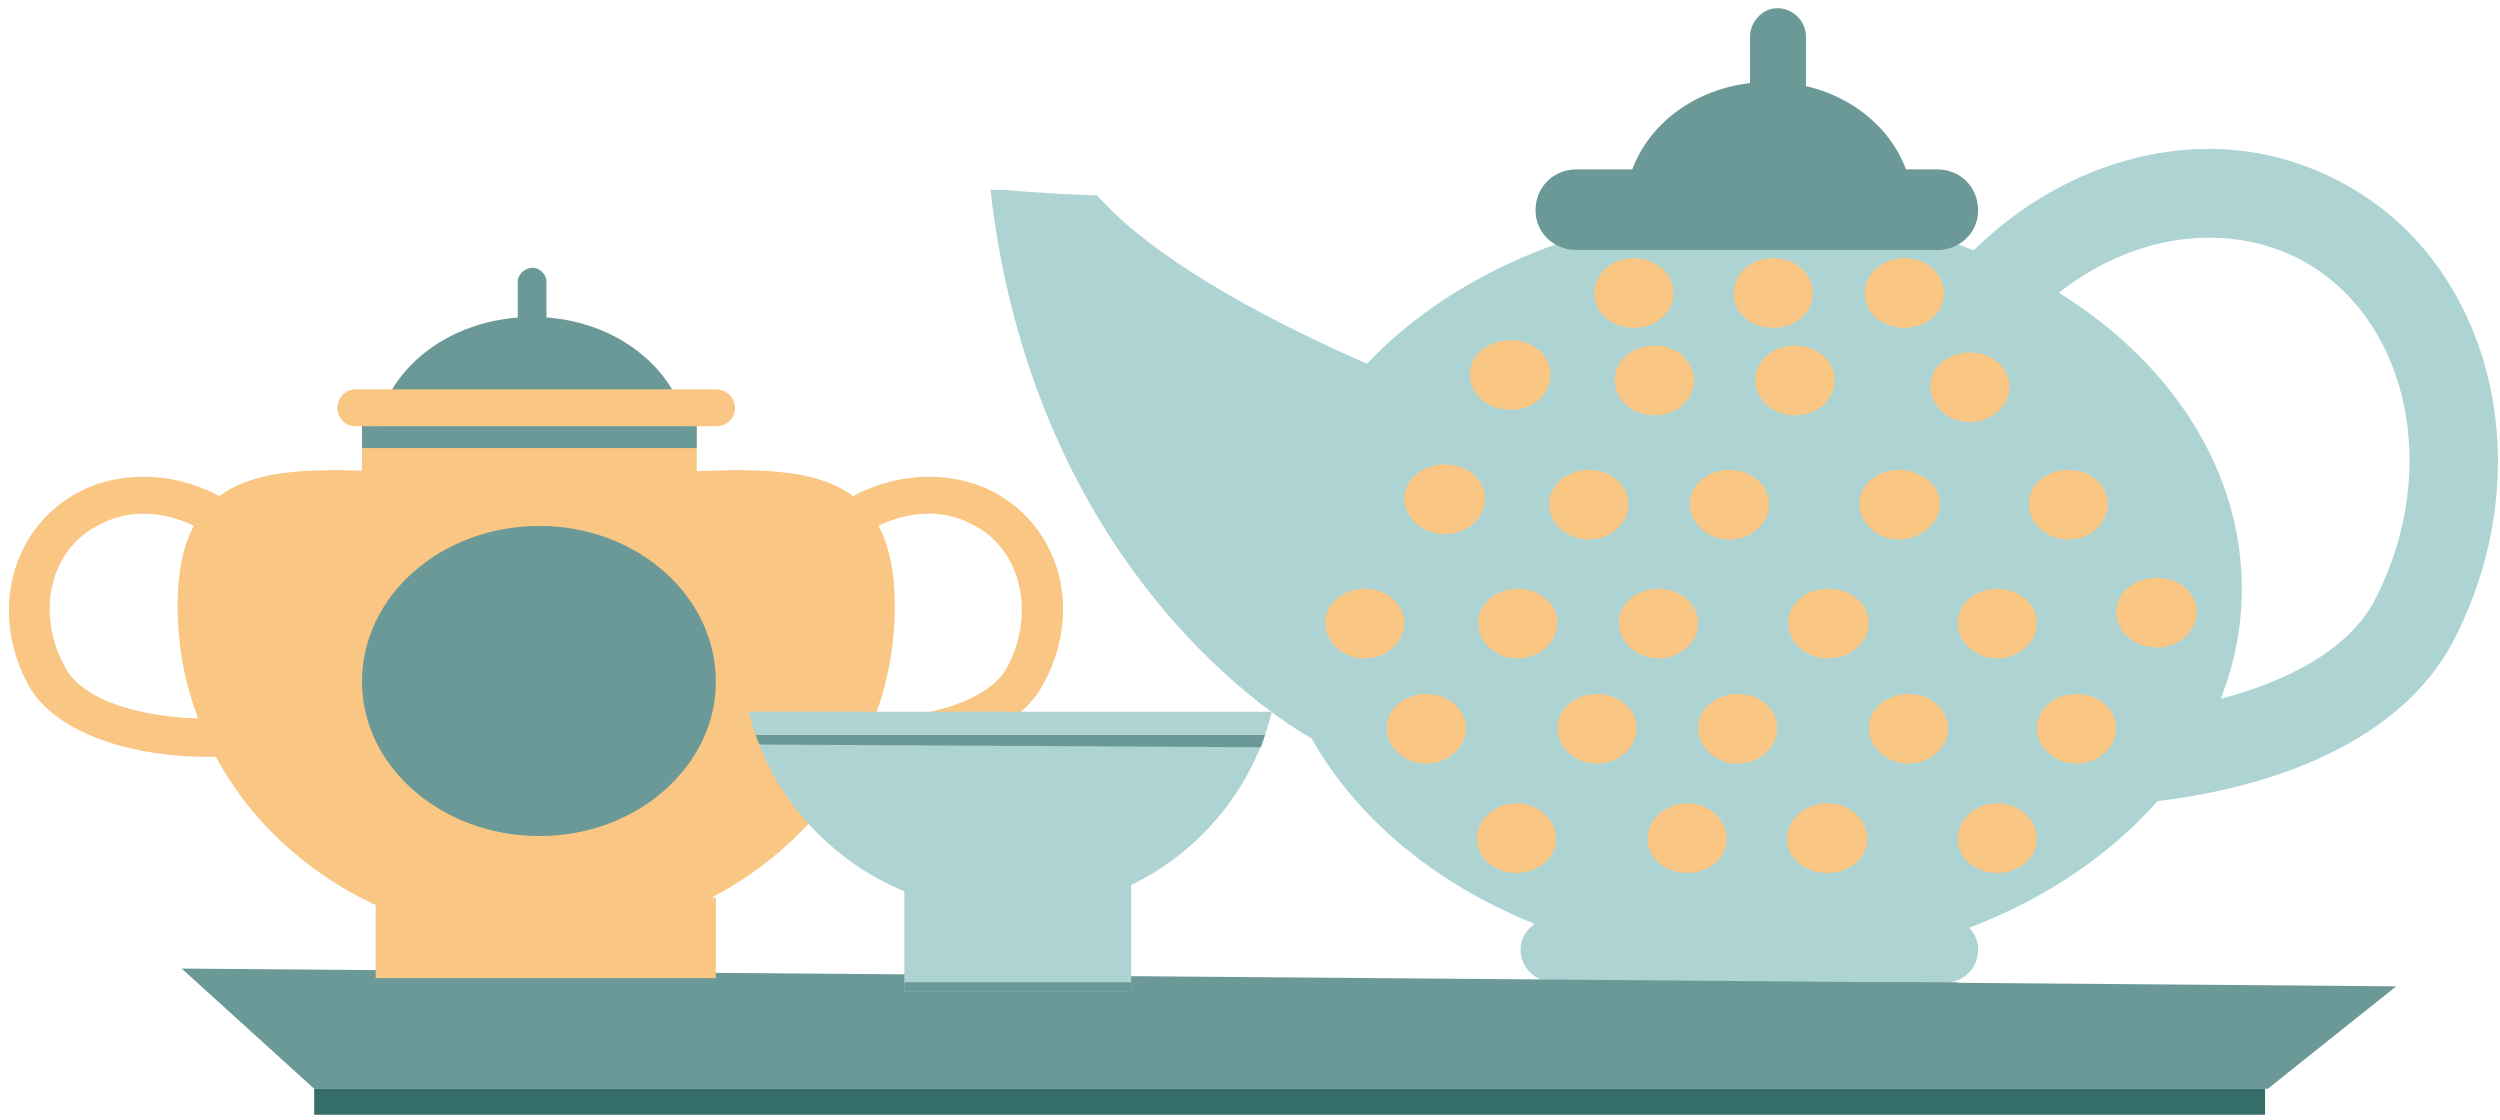
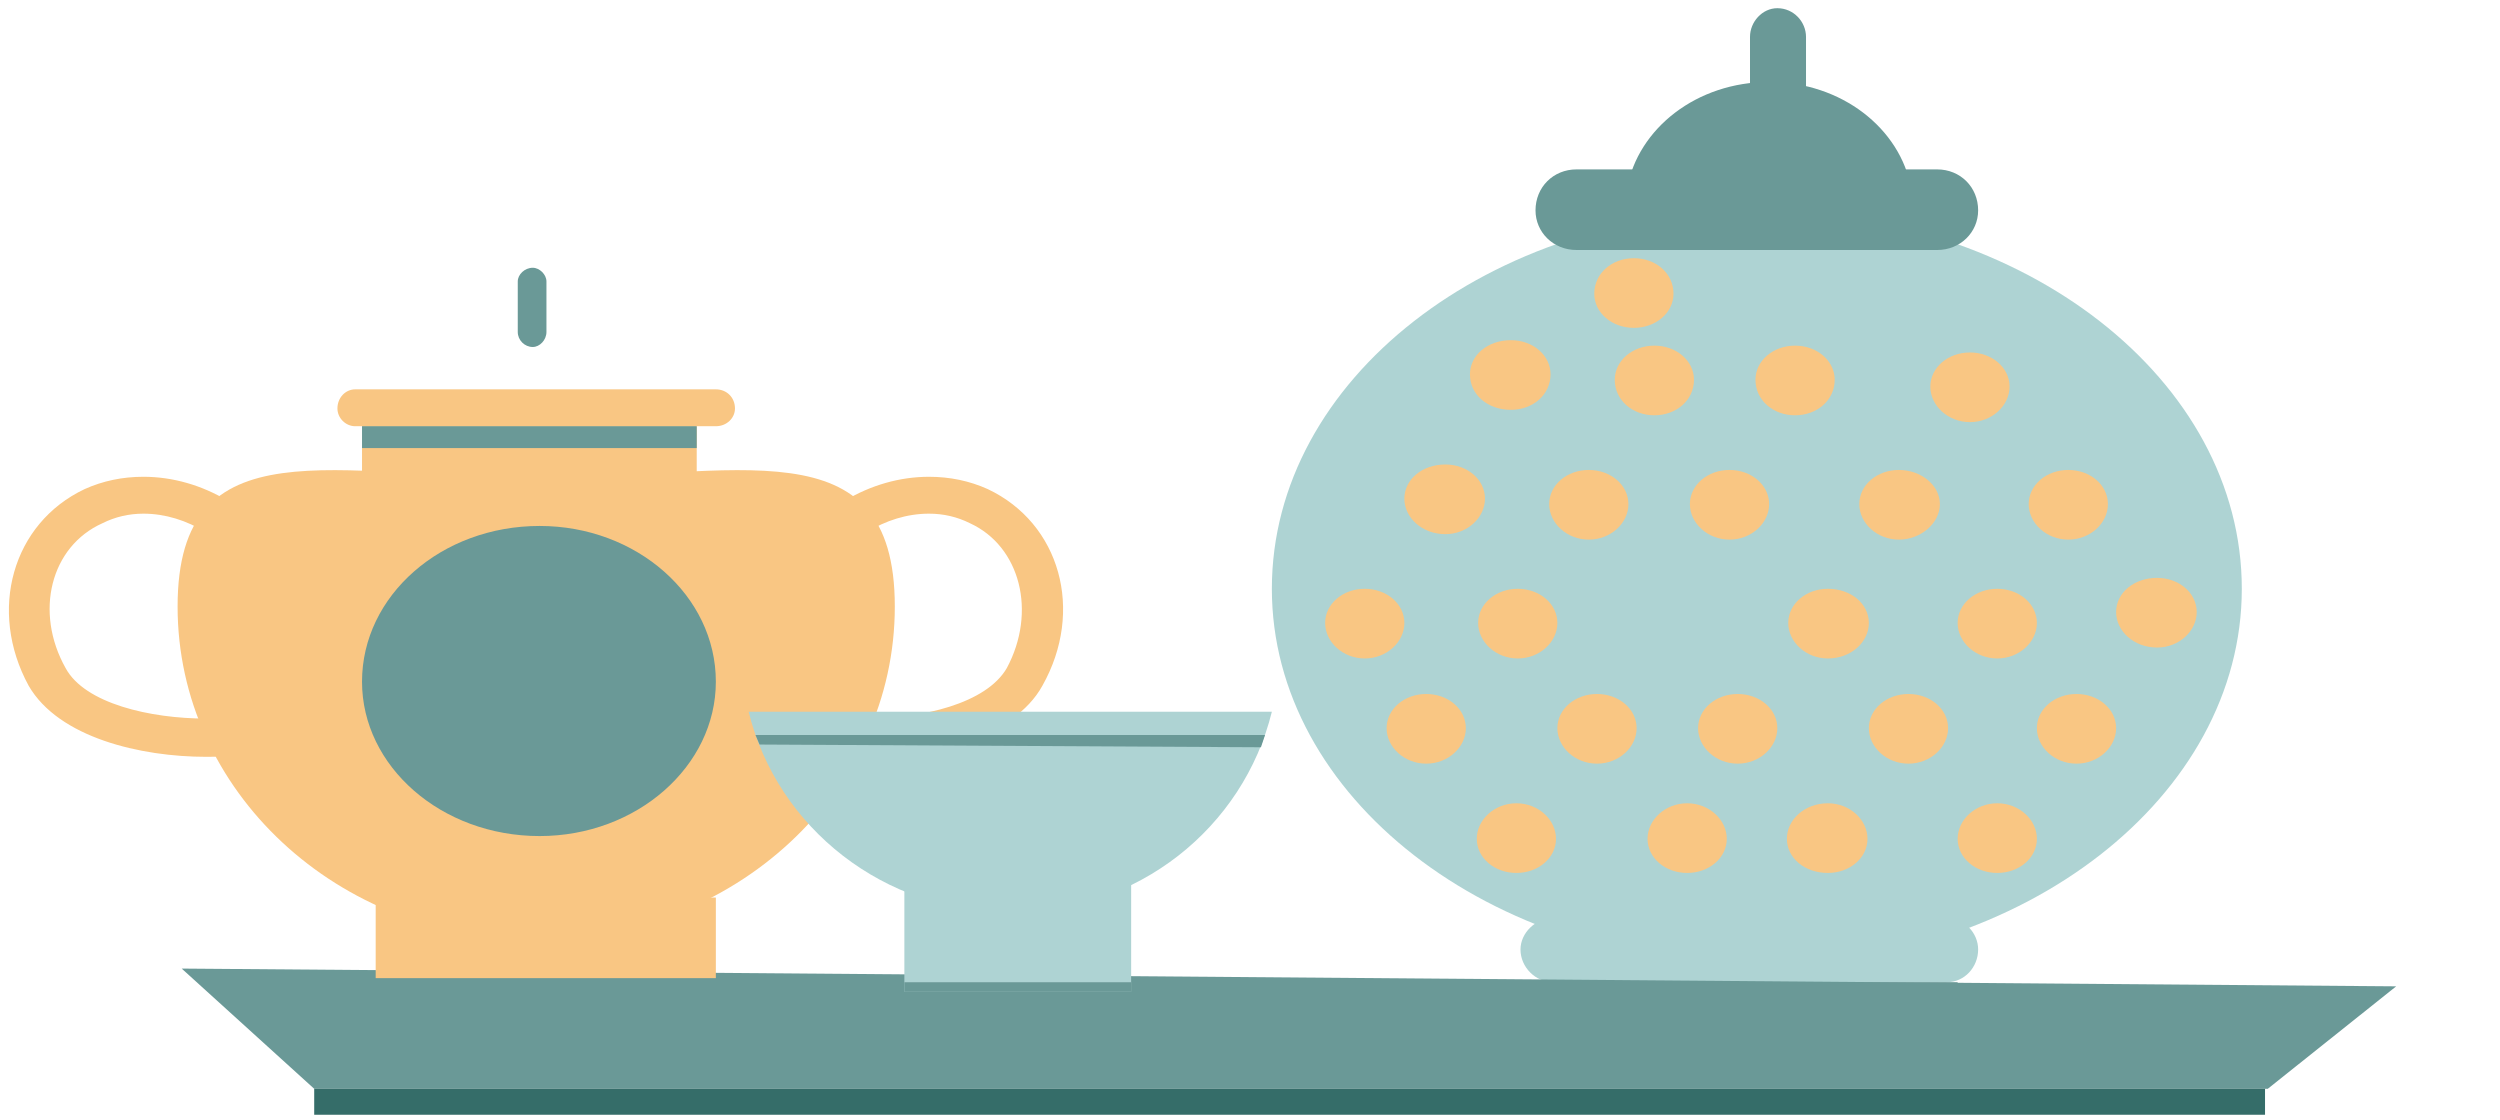
<svg xmlns="http://www.w3.org/2000/svg" version="1.2" viewBox="0 0 183 82" width="183" height="82">
  <title>6661-ai</title>
  <style>.s0 { fill: #aed3d3 } 
		.s1 { fill: #6a9997 } 
		.s2 { fill: #f9c683 } 
		.s3 { fill: #356d69 }</style>
  <g id="_Artboards_" />
  <g id="layer1">
    <g id="&lt;Group&gt;">
      <g id="&lt;Group&gt;">
        <g id="&lt;Group&gt;">
          <path id="&lt;Path&gt;" class="s0" d="m164.1 43.1c0 15.2-15.9 27.6-35.5 27.6-19.6 0-35.5-12.4-35.5-27.6 0-15.3 15.9-27.7 35.5-27.7 19.6 0 35.5 12.4 35.5 27.7z" />
          <path id="&lt;Path&gt;" class="s1" d="m144.8 15.4c0 1.6-1.3 2.9-3 2.9h-26.4c-1.7 0-3-1.3-3-2.9 0-1.7 1.3-3 3-3h26.4c1.7 0 3 1.3 3 3z" />
          <path id="&lt;Path&gt;" class="s0" d="m144.8 69.5c0 1.3-1 2.4-2.3 2.4h-28.8c-1.3 0-2.4-1.1-2.4-2.4 0-1.2 1.1-2.3 2.4-2.3h28.8c1.3 0 2.3 1.1 2.3 2.3z" />
-           <path id="&lt;Path&gt;" class="s0" d="m80.3 14.3q-3.4-0.1-6.8-0.4-0.5 0-1 0c3.4 29.6 23.6 40.2 23.6 40.2l15.2-23.1c0 0-22.8-7.5-31-16.7z" />
          <path id="&lt;Path&gt;" class="s1" d="m139.9 13.8c-0.8-4.4-5.1-7.8-10.4-7.8-5.3 0-9.6 3.4-10.4 7.8z" />
-           <path id="&lt;Compound Path&gt;" fill-rule="evenodd" class="s0" d="m151.8 59c-6.1 0-11.6-1.1-15.4-3-3.1-1.6-5.1-3.8-5.9-6.5-1.6-5.3 1.6-11.2 5.4-18 1-1.8 2-3.6 3-5.5 4.6-9.2 13.6-15.1 22.8-15.1 3.3 0 6.5 0.8 9.4 2.3 11.2 5.7 15.1 20.7 8.6 33.5-4.6 9.1-17.4 12.3-27.9 12.3zm9.9-41.6c-6.8 0-13.5 4.5-17.1 11.5-1 2-2 3.9-3.1 5.8-2.8 5-5.7 10.2-4.8 12.9 0.1 0.4 0.4 1.5 2.6 2.6 2.9 1.5 7.5 2.3 12.5 2.3 8.8 0 19.1-2.7 22.1-8.7 4.9-9.6 2.3-20.8-5.7-24.9-2-1-4.2-1.5-6.5-1.5z" />
          <path id="&lt;Path&gt;" class="s1" d="m132.2 8.1c0 1.2-0.9 2.1-2.1 2.1-1.1 0-2-0.9-2-2.1v-5.4c0-1.1 0.9-2.1 2-2.1 1.2 0 2.1 1 2.1 2.1z" />
        </g>
        <path id="&lt;Path&gt;" class="s2" d="m113.9 61.4c0 1.4-1.3 2.5-2.9 2.5-1.6 0-2.9-1.1-2.9-2.5 0-1.4 1.3-2.6 2.9-2.6 1.6 0 2.9 1.2 2.9 2.6z" />
        <path id="&lt;Path&gt;" class="s2" d="m126.4 61.4c0 1.4-1.3 2.5-2.9 2.5-1.6 0-2.9-1.1-2.9-2.5 0-1.4 1.3-2.6 2.9-2.6 1.6 0 2.9 1.2 2.9 2.6z" />
        <path id="&lt;Path&gt;" class="s2" d="m136.7 61.4c0 1.4-1.3 2.5-2.9 2.5-1.7 0-3-1.1-3-2.5 0-1.4 1.3-2.6 3-2.6 1.6 0 2.9 1.2 2.9 2.6z" />
        <path id="&lt;Path&gt;" class="s2" d="m149.1 61.4c0 1.4-1.3 2.5-2.9 2.5-1.6 0-2.9-1.1-2.9-2.5 0-1.4 1.3-2.6 2.9-2.6 1.6 0 2.9 1.2 2.9 2.6z" />
        <path id="&lt;Path&gt;" class="s2" d="m107.3 53.3c0 1.4-1.3 2.6-2.9 2.6-1.6 0-2.9-1.2-2.9-2.6 0-1.4 1.3-2.5 2.9-2.5 1.6 0 2.9 1.1 2.9 2.5z" />
        <path id="&lt;Path&gt;" class="s2" d="m119.8 53.3c0 1.4-1.3 2.6-2.9 2.6-1.6 0-2.9-1.2-2.9-2.6 0-1.4 1.3-2.5 2.9-2.5 1.6 0 2.9 1.1 2.9 2.5z" />
        <path id="&lt;Path&gt;" class="s2" d="m130.1 53.3c0 1.4-1.3 2.6-2.9 2.6-1.6 0-2.9-1.2-2.9-2.6 0-1.4 1.3-2.5 2.9-2.5 1.6 0 2.9 1.1 2.9 2.5z" />
        <path id="&lt;Path&gt;" class="s2" d="m142.6 53.3c0 1.4-1.3 2.6-2.9 2.6-1.6 0-2.9-1.2-2.9-2.6 0-1.4 1.3-2.5 2.9-2.5 1.6 0 2.9 1.1 2.9 2.5z" />
        <path id="&lt;Path&gt;" class="s2" d="m154.9 53.3c0 1.4-1.3 2.6-2.9 2.6-1.6 0-2.9-1.2-2.9-2.6 0-1.4 1.3-2.5 2.9-2.5 1.6 0 2.9 1.1 2.9 2.5z" />
        <path id="&lt;Path&gt;" class="s2" d="m102.8 45.6c0 1.4-1.3 2.6-2.9 2.6-1.6 0-2.9-1.2-2.9-2.6 0-1.4 1.3-2.5 2.9-2.5 1.6 0 2.9 1.1 2.9 2.5z" />
        <path id="&lt;Path&gt;" class="s2" d="m114 45.6c0 1.4-1.3 2.6-2.9 2.6-1.6 0-2.9-1.2-2.9-2.6 0-1.4 1.3-2.5 2.9-2.5 1.6 0 2.9 1.1 2.9 2.5z" />
-         <path id="&lt;Path&gt;" class="s2" d="m124.3 45.6c0 1.4-1.3 2.6-2.9 2.6-1.6 0-2.9-1.2-2.9-2.6 0-1.4 1.3-2.5 2.9-2.5 1.6 0 2.9 1.1 2.9 2.5z" />
        <path id="&lt;Path&gt;" class="s2" d="m136.8 45.6c0 1.4-1.3 2.6-3 2.6-1.6 0-2.9-1.2-2.9-2.6 0-1.4 1.3-2.5 2.9-2.5 1.7 0 3 1.1 3 2.5z" />
        <path id="&lt;Path&gt;" class="s2" d="m149.1 45.6c0 1.4-1.3 2.6-2.9 2.6-1.6 0-2.9-1.2-2.9-2.6 0-1.4 1.3-2.5 2.9-2.5 1.6 0 2.9 1.1 2.9 2.5z" />
        <path id="&lt;Path&gt;" class="s2" d="m160.8 44.8c0 1.4-1.3 2.6-2.9 2.6-1.7 0-3-1.2-3-2.6 0-1.4 1.3-2.5 3-2.5 1.6 0 2.9 1.1 2.9 2.5z" />
        <path id="&lt;Path&gt;" class="s2" d="m108.7 36.5c0 1.4-1.3 2.6-2.9 2.6-1.7 0-3-1.2-3-2.6 0-1.4 1.3-2.5 3-2.5 1.6 0 2.9 1.1 2.9 2.5z" />
        <path id="&lt;Path&gt;" class="s2" d="m119.2 36.9c0 1.4-1.3 2.6-2.9 2.6-1.6 0-2.9-1.2-2.9-2.6 0-1.4 1.3-2.5 2.9-2.5 1.6 0 2.9 1.1 2.9 2.5z" />
        <path id="&lt;Path&gt;" class="s2" d="m129.5 36.9c0 1.4-1.3 2.6-2.9 2.6-1.6 0-2.9-1.2-2.9-2.6 0-1.4 1.3-2.5 2.9-2.5 1.6 0 2.9 1.1 2.9 2.5z" />
        <path id="&lt;Path&gt;" class="s2" d="m142 36.9c0 1.4-1.4 2.6-3 2.6-1.6 0-2.9-1.2-2.9-2.6 0-1.4 1.3-2.5 2.9-2.5 1.6 0 3 1.1 3 2.5z" />
        <path id="&lt;Path&gt;" class="s2" d="m154.3 36.9c0 1.4-1.3 2.6-2.9 2.6-1.6 0-2.9-1.2-2.9-2.6 0-1.4 1.3-2.5 2.9-2.5 1.6 0 2.9 1.1 2.9 2.5z" />
        <path id="&lt;Path&gt;" class="s2" d="m147.1 28.3c0 1.4-1.3 2.6-2.9 2.6-1.6 0-2.9-1.2-2.9-2.6 0-1.4 1.3-2.5 2.9-2.5 1.6 0 2.9 1.1 2.9 2.5z" />
        <path id="&lt;Path&gt;" class="s2" d="m113.5 27.4c0 1.5-1.3 2.6-2.9 2.6-1.7 0-3-1.1-3-2.6 0-1.4 1.3-2.5 3-2.5 1.6 0 2.9 1.1 2.9 2.5z" />
        <path id="&lt;Path&gt;" class="s2" d="m124 27.8c0 1.5-1.3 2.6-2.9 2.6-1.6 0-2.9-1.1-2.9-2.6 0-1.4 1.3-2.5 2.9-2.5 1.6 0 2.9 1.1 2.9 2.5z" />
        <path id="&lt;Path&gt;" class="s2" d="m134.3 27.8c0 1.5-1.3 2.6-2.9 2.6-1.6 0-2.9-1.1-2.9-2.6 0-1.4 1.3-2.5 2.9-2.5 1.6 0 2.9 1.1 2.9 2.5z" />
        <path id="&lt;Path&gt;" class="s2" d="m122.5 21.5c0 1.4-1.3 2.5-2.9 2.5-1.6 0-2.9-1.1-2.9-2.5 0-1.5 1.3-2.6 2.9-2.6 1.6 0 2.9 1.1 2.9 2.6z" />
-         <path id="&lt;Path&gt;" class="s2" d="m132.7 21.5c0 1.4-1.3 2.5-2.9 2.5-1.6 0-2.9-1.1-2.9-2.5 0-1.5 1.3-2.6 2.9-2.6 1.6 0 2.9 1.1 2.9 2.6z" />
-         <path id="&lt;Path&gt;" class="s2" d="m142.3 21.5c0 1.4-1.3 2.5-2.9 2.5-1.6 0-2.9-1.1-2.9-2.5 0-1.5 1.3-2.6 2.9-2.6 1.6 0 2.9 1.1 2.9 2.6z" />
      </g>
      <path id="&lt;Path&gt;" class="s1" d="m143.3 72.6h-29.6v-0.7h29.6z" />
      <path id="&lt;Path&gt;" class="s1" d="m166 79.7h-143l-9.7-8.8 162.1 1.3z" />
      <path id="&lt;Path&gt;" class="s3" d="m165.8 81.6h-142.8v-1.9h142.8z" />
      <g id="&lt;Group&gt;">
        <path id="&lt;Compound Path&gt;" fill-rule="evenodd" class="s2" d="m63.4 55.4c-2.9 0-5.4-0.5-7.2-1.3q-2.2-1-2.8-2.8c-0.7-2.2 0.8-4.7 2.5-7.6q0.7-1.2 1.4-2.4c2.2-3.9 6.4-6.4 10.7-6.4q2.3 0 4.3 0.9c5.3 2.5 7.1 8.9 4 14.4-2.1 3.8-8.1 5.2-12.9 5.2zm4.6-17.8c-3.2 0-6.3 2-8 4.9q-0.7 1.3-1.4 2.5c-1.3 2.1-2.7 4.4-2.3 5.5 0 0.2 0.2 0.7 1.2 1.1 1.4 0.7 3.5 1 5.9 1 4.1 0 8.8-1.1 10.3-3.7 2.2-4.1 1-8.9-2.7-10.6q-1.4-0.7-3-0.7z" />
-         <path id="&lt;Path&gt;" class="s1" d="m50.4 32.8c0 5.3-5.1 9.6-11.4 9.6-6.4 0-11.5-4.3-11.5-9.6 0-5.3 5.1-9.6 11.5-9.6 6.3 0 11.4 4.3 11.4 9.6z" />
+         <path id="&lt;Path&gt;" class="s1" d="m50.4 32.8z" />
        <path id="&lt;Path&gt;" class="s2" d="m65.5 44.4c0 13.5-11.7 24.4-26.3 24.4-14.5 0-26.2-10.9-26.2-24.4 0-13.5 11.7-9.4 26.2-9.4 14.6 0 26.3-4.1 26.3 9.4z" />
        <path id="&lt;Path&gt;" class="s2" d="m52.4 71.6h-24.9v-5.9h24.9z" />
        <path id="&lt;Path&gt;" class="s2" d="m51 36.1h-24.5v-4.9h24.5z" />
        <path id="&lt;Path&gt;" class="s2" d="m53.8 29.9c0 0.7-0.6 1.3-1.4 1.3h-26.4c-0.7 0-1.3-0.6-1.3-1.3 0-0.8 0.6-1.4 1.3-1.4h26.4c0.8 0 1.4 0.6 1.4 1.4z" />
        <path id="&lt;Path&gt;" class="s1" d="m51 32.8h-24.5v-1.6h24.5z" />
        <path id="&lt;Path&gt;" class="s1" d="m40 24.3c0 0.6-0.5 1.1-1 1.1-0.6 0-1.1-0.5-1.1-1.1v-3.7c0-0.5 0.5-1 1.1-1 0.5 0 1 0.5 1 1z" />
        <path id="&lt;Path&gt;" class="s1" d="m52.4 49.9c0 6.2-5.8 11.3-12.9 11.3-7.2 0-13-5.1-13-11.3 0-6.3 5.8-11.4 13-11.4 7.1 0 12.9 5.1 12.9 11.4z" />
        <path id="&lt;Compound Path&gt;" fill-rule="evenodd" class="s2" d="m2.1 50.2c-3-5.5-1.2-11.9 4.1-14.4q2-0.9 4.3-0.9c4.3 0 8.5 2.5 10.7 6.4q0.6 1.2 1.4 2.4c1.7 2.9 3.2 5.4 2.5 7.6q-0.6 1.8-2.8 2.8c-1.8 0.8-4.3 1.3-7.2 1.3-4.8 0-10.8-1.4-13-5.2zm5.4-11.9c-3.8 1.7-5 6.5-2.7 10.6 1.4 2.6 6.2 3.7 10.3 3.7 2.4 0 4.5-0.3 5.9-1 1-0.4 1.1-0.9 1.2-1.1 0.4-1.1-1-3.4-2.3-5.5q-0.7-1.2-1.4-2.5c-1.7-2.9-4.8-4.9-8-4.9q-1.6 0-3 0.7z" />
      </g>
      <g id="&lt;Group&gt;">
        <path id="&lt;Path&gt;" class="s0" d="m54.8 52.1c2.1 8.5 9.9 14.7 19.2 14.7 9.3 0 17-6.2 19.1-14.7z" />
        <path id="&lt;Path&gt;" class="s0" d="m82.8 72.6h-16.6v-8.7h16.6z" />
        <path id="&lt;Path&gt;" class="s1" d="m92.3 54.7l-36.7-0.2-0.3-0.7h37.3z" />
        <path id="&lt;Path&gt;" class="s1" d="m82.8 72.6h-16.6v-0.7h16.6z" />
      </g>
    </g>
  </g>
</svg>